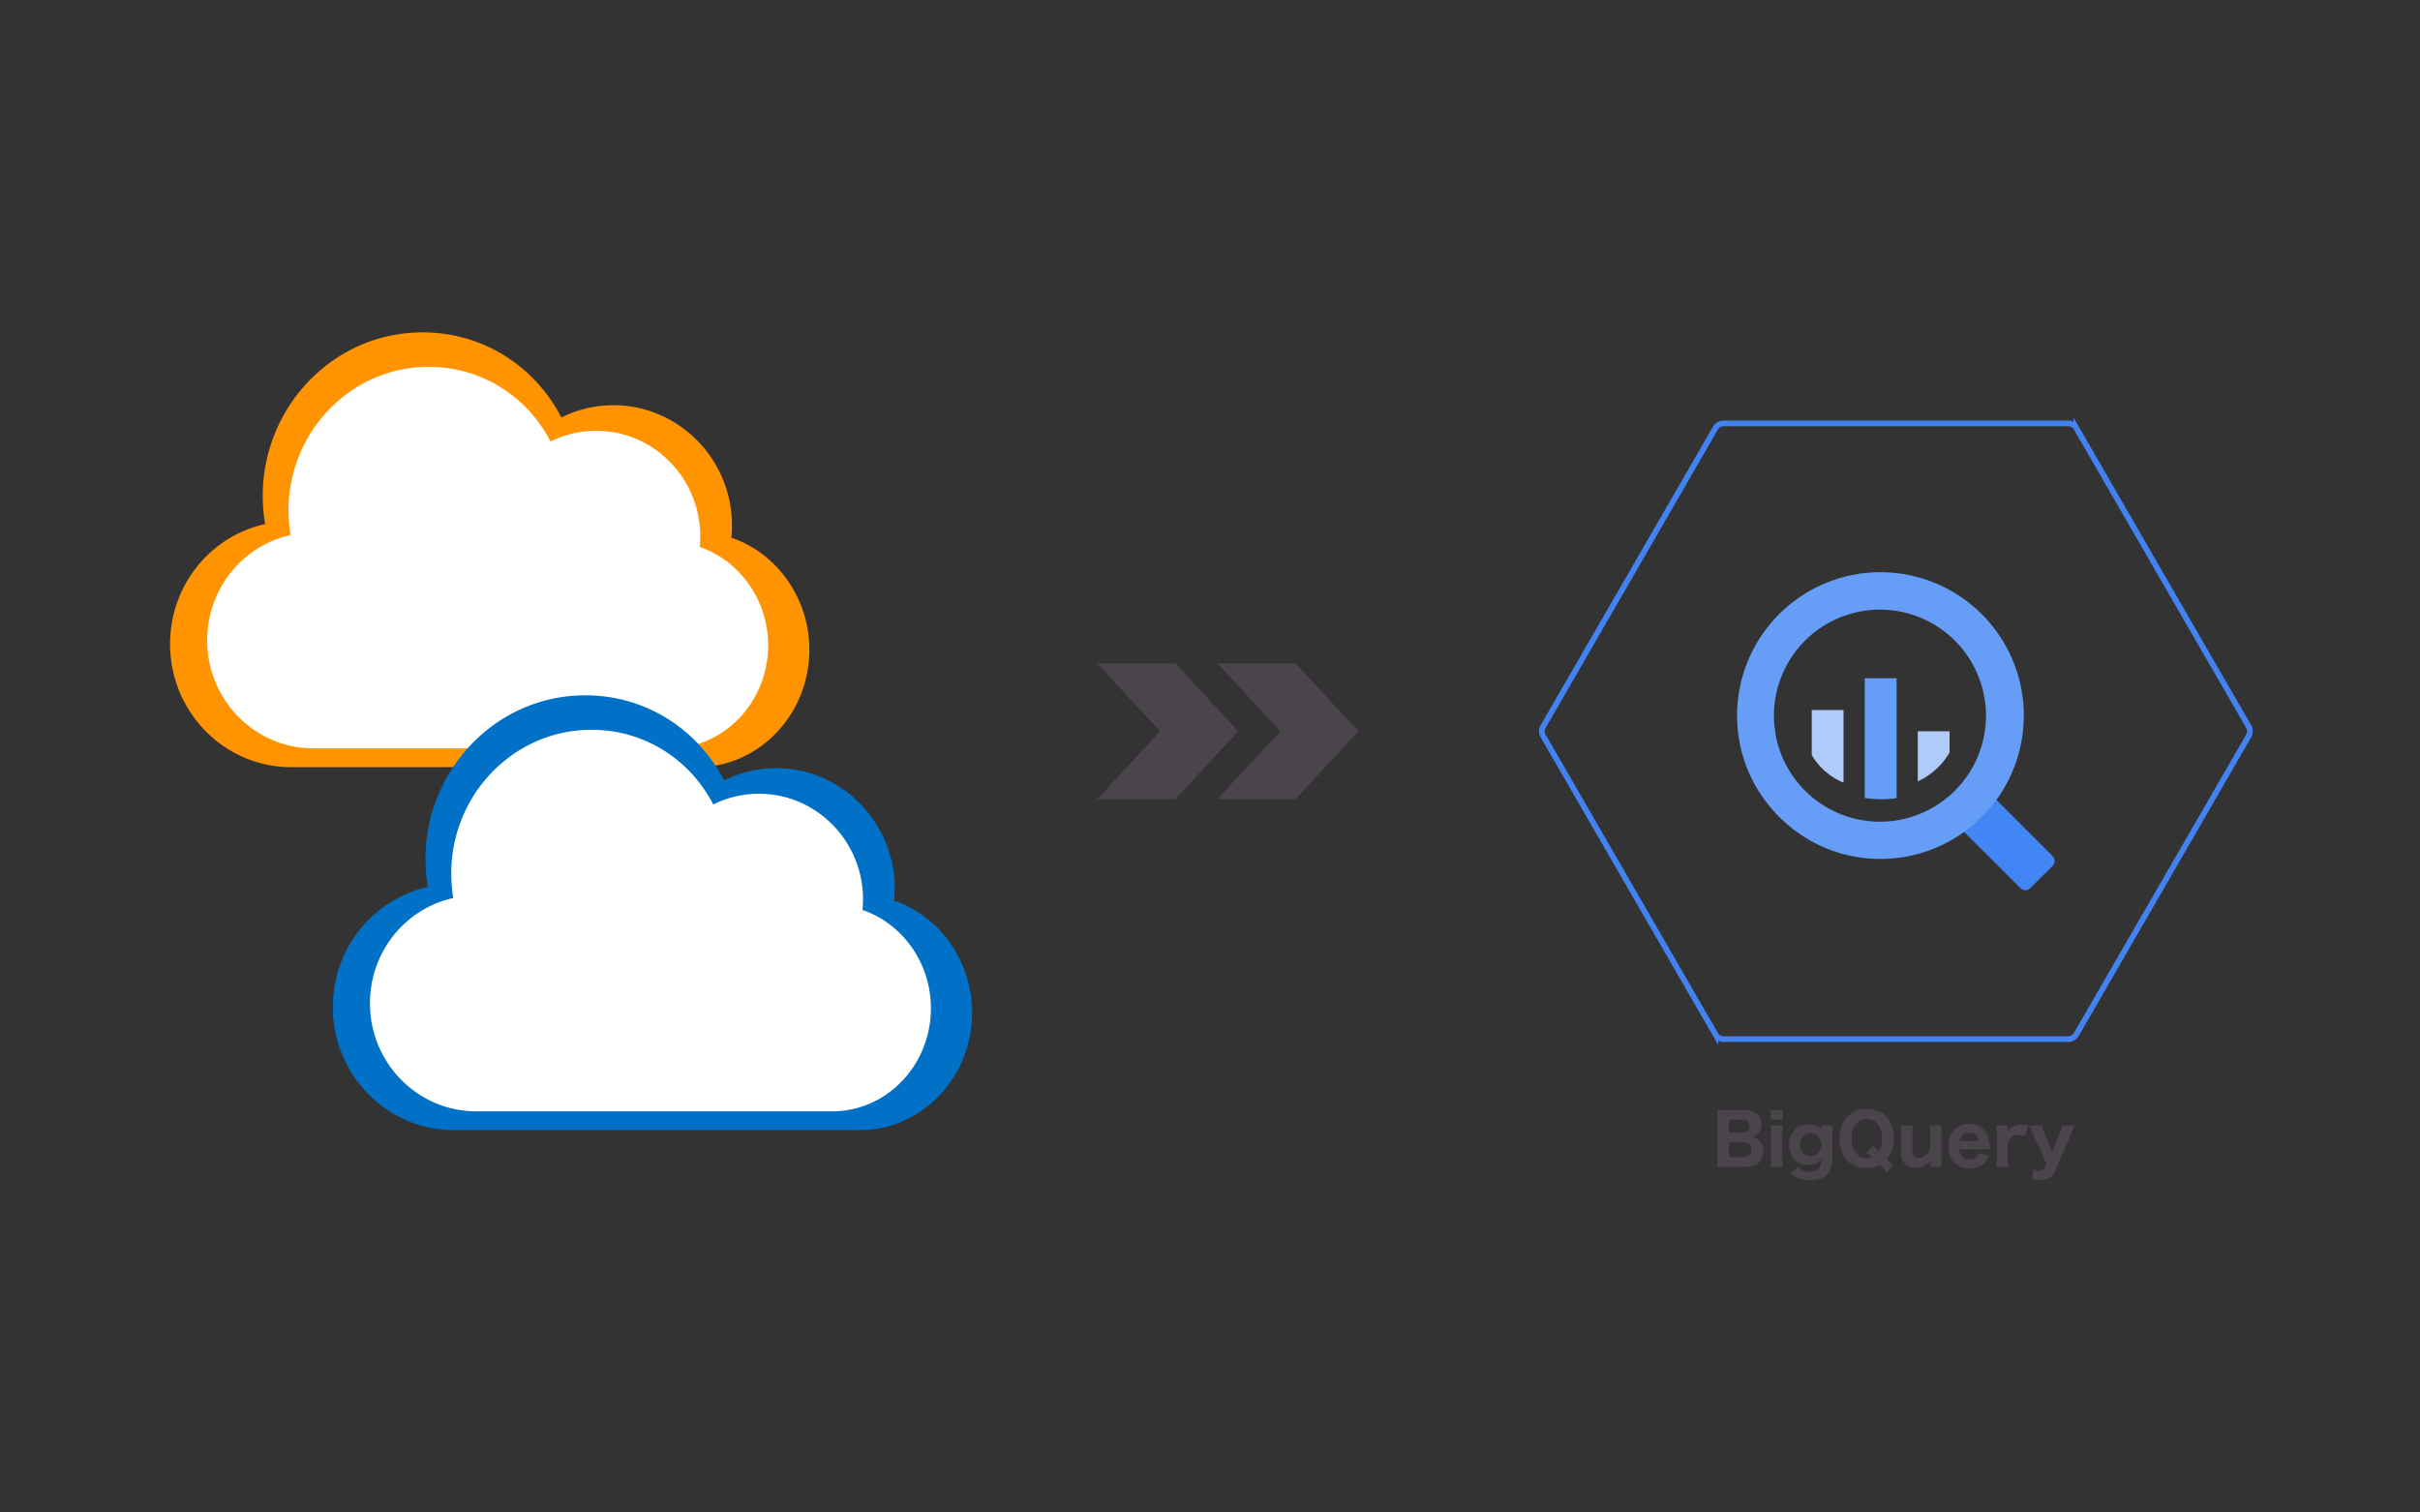
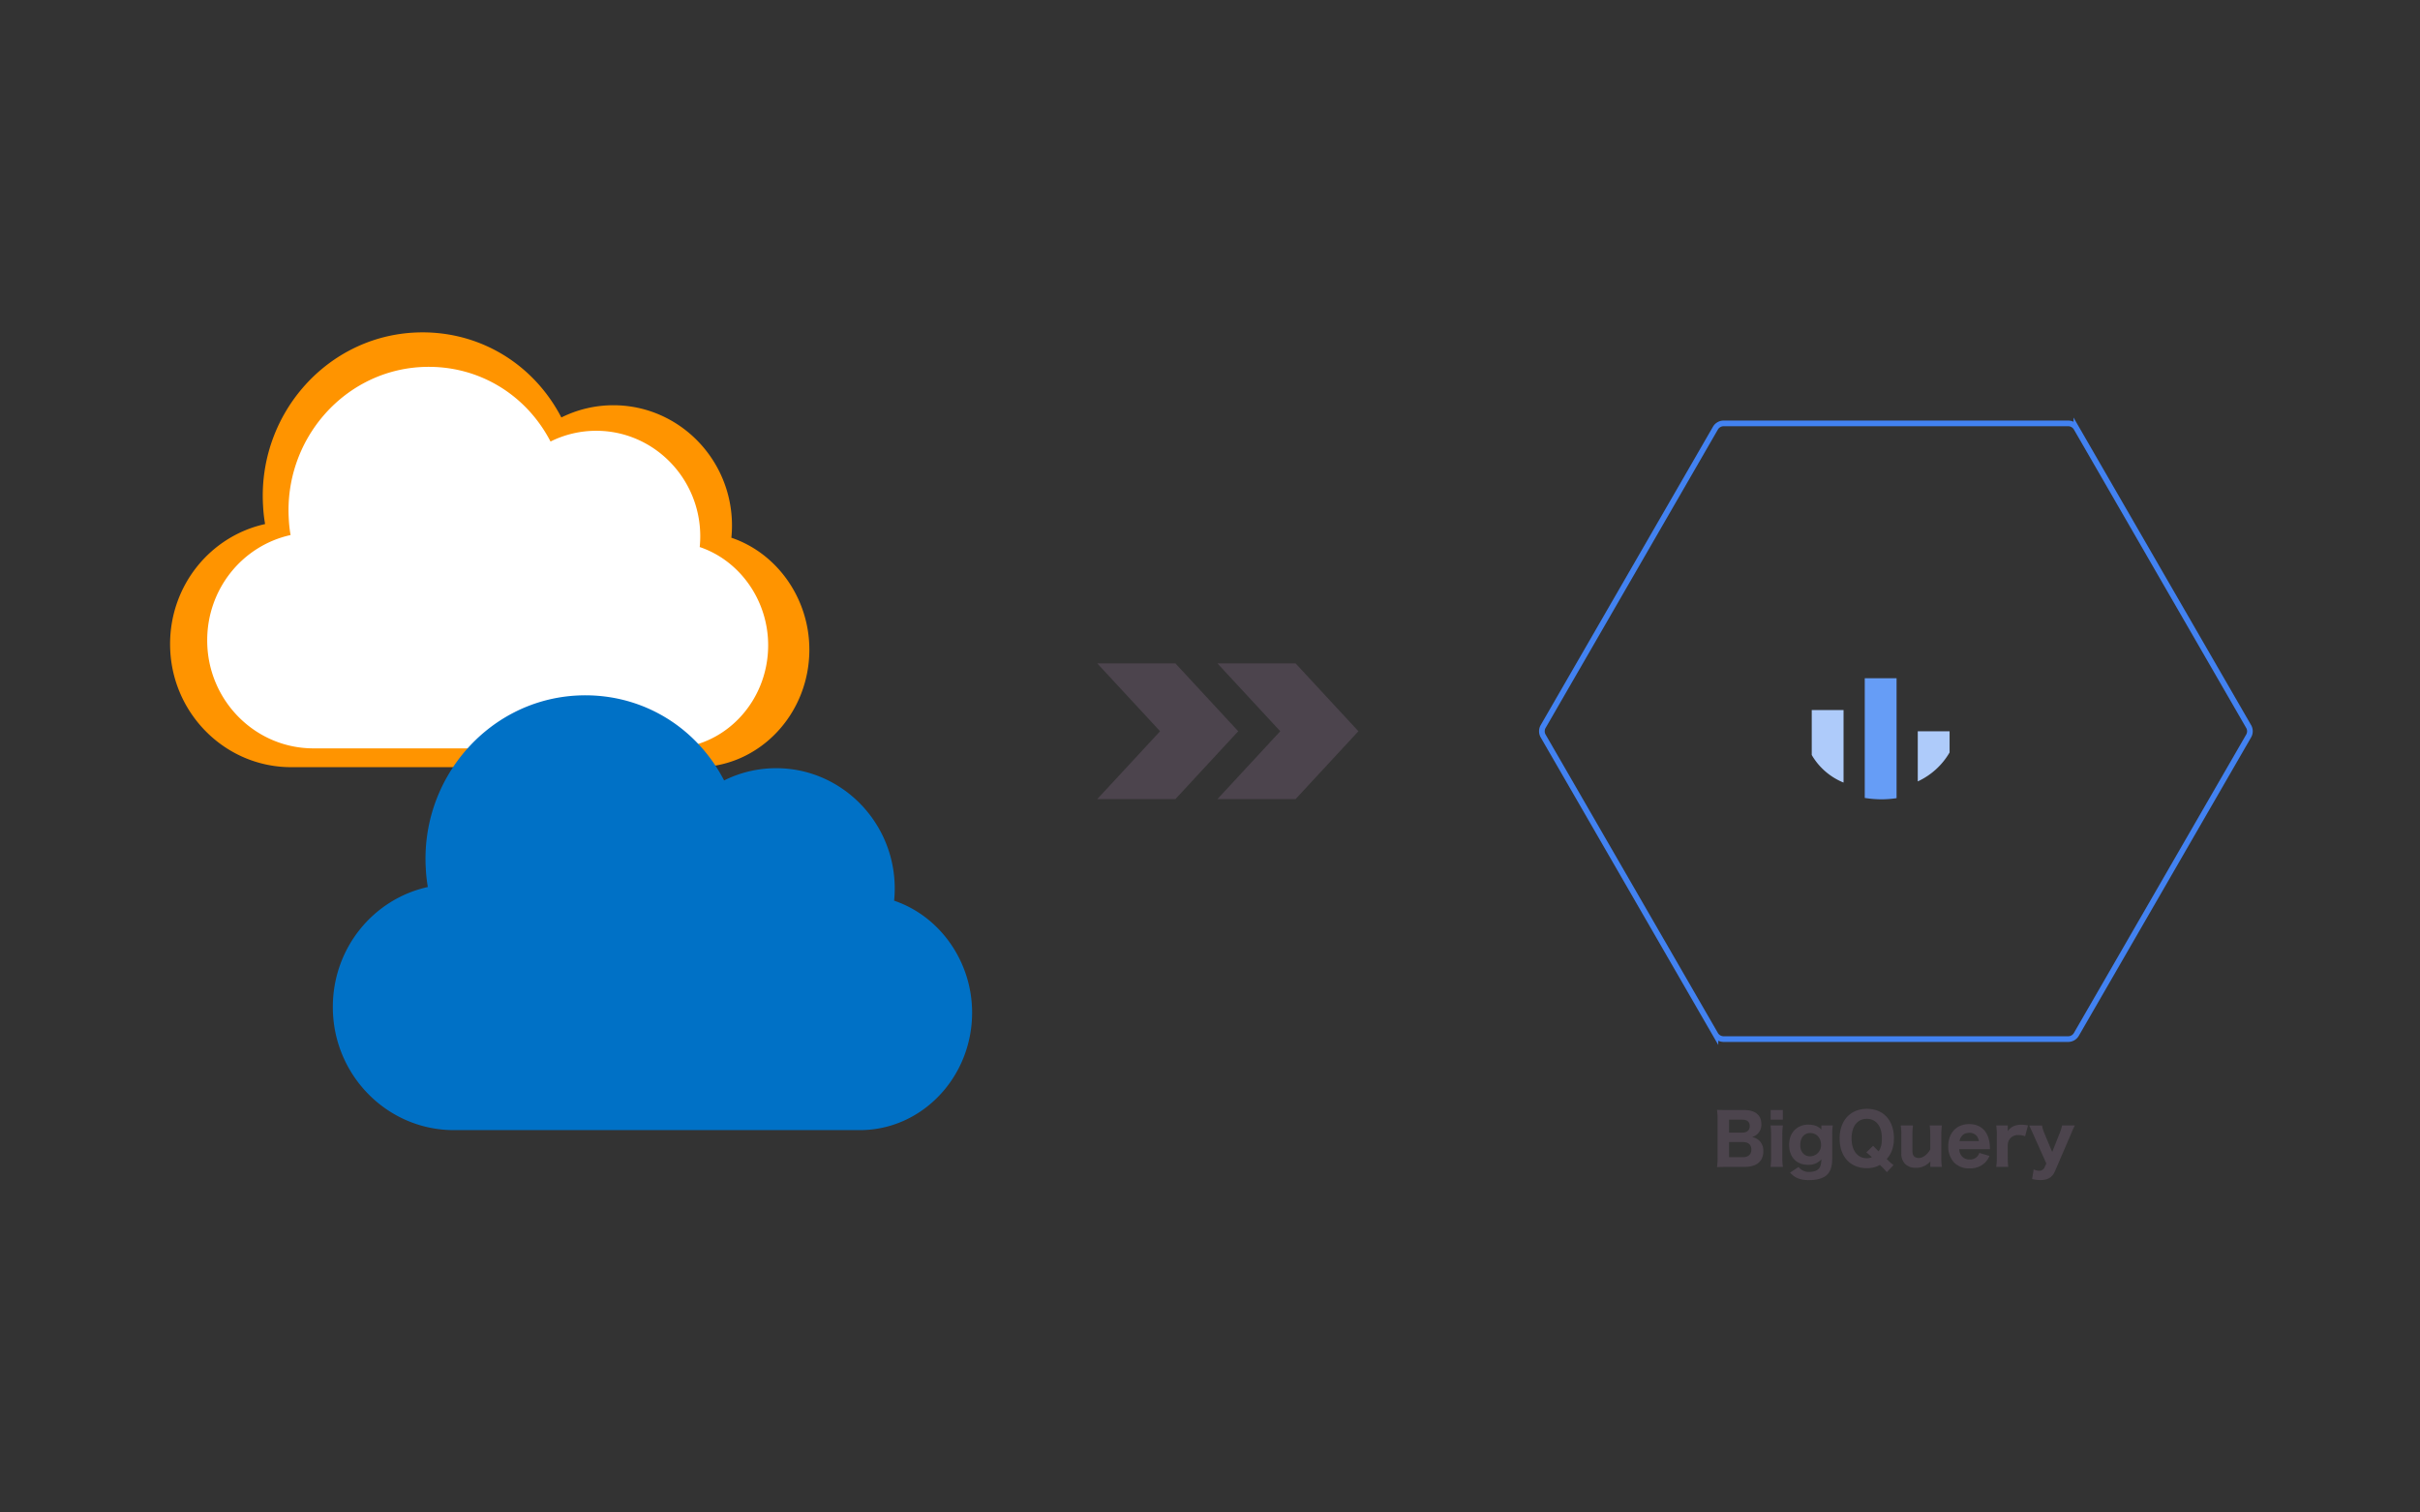
<svg xmlns="http://www.w3.org/2000/svg" id="レイヤー_1" data-name="レイヤー 1" width="1280" height="800" viewBox="0 0 1280 800">
  <rect x="0" y="0" width="1280" height="800" fill="#333333" stroke="none" />
  <defs>
    <style>.cls-1{fill:#ff9400;}.cls-2{fill:#fff;}.cls-3{fill:#0071c6;}.cls-4{fill:none;stroke:#4282f1;stroke-miterlimit:10;stroke-width:3px;}.cls-5{fill:#aecbfa;}.cls-5,.cls-6,.cls-7{fill-rule:evenodd;}.cls-6{fill:#669df6;}.cls-7{fill:#4285f4;}.cls-8{fill:#4c444d;}</style>
  </defs>
  <path class="cls-1" d="M167.852,405.78H154c-35.308,0-64.033-29.183-64.033-65.041-.056-30.912,21.108-57.094,50.247-63.548a80,80,0,0,1-1.072-9.611c-2.871-47.331,32.389-88.417,78.612-91.587,33.428-2.251,63.774,15.174,79.164,44.823a61.7,61.7,0,0,1,27.523-6.474c34.586,0,62.724,28.545,62.724,63.631,0,2.149-.108,4.3-.323,6.449,24.217,8.179,41.249,32.16,41.249,59.192,0,34.278-26.639,62.166-59.382,62.166H167.852Z" />
  <path class="cls-2" d="M177.945,395.837h-12.16c-30.982,0-56.188-25.607-56.188-57.073-.049-27.125,18.522-50.1,44.091-55.762a70.072,70.072,0,0,1-.94-8.434c-2.519-41.532,28.421-77.584,68.98-80.365,29.333-1.976,55.961,13.315,69.465,39.331a54.144,54.144,0,0,1,24.152-5.681c30.348,0,55.039,25.048,55.039,55.836,0,1.885-.1,3.776-.284,5.658,21.25,7.177,36.2,28.22,36.2,51.94,0,30.079-23.376,54.55-52.107,54.55H177.945Z" />
  <path class="cls-3" d="M253.938,597.757H240.081c-35.309,0-64.034-29.182-64.034-65.041-.056-30.912,21.108-57.093,50.247-63.548a80.179,80.179,0,0,1-1.072-9.611c-2.87-47.331,32.39-88.417,78.612-91.587,33.428-2.251,63.774,15.175,79.164,44.824a61.69,61.69,0,0,1,27.524-6.474c34.585,0,62.723,28.544,62.723,63.631,0,2.148-.108,4.3-.323,6.448,24.217,8.18,41.249,32.16,41.249,59.192,0,34.278-26.639,62.166-59.382,62.166H253.938Z" />
-   <path class="cls-2" d="M264.03,587.814H251.871c-30.983,0-56.189-25.607-56.189-57.073-.049-27.124,18.522-50.1,44.091-55.762a70.253,70.253,0,0,1-.94-8.434c-2.519-41.532,28.421-77.584,68.98-80.365,29.333-1.976,55.961,13.315,69.465,39.331a54.147,54.147,0,0,1,24.152-5.681c30.349,0,55.039,25.048,55.039,55.836,0,1.885-.095,3.776-.284,5.658,21.25,7.178,36.2,28.22,36.2,51.94,0,30.079-23.375,54.55-52.107,54.55H264.03Z" />
  <path class="cls-4" d="M1093.915,223.947H911.667a5,5,0,0,0-4.33,2.5L816.213,384.278a5,5,0,0,0,0,5l91.124,157.831a5,5,0,0,0,4.33,2.5h182.248a5,5,0,0,0,4.33-2.5l91.124-157.831a5,5,0,0,0,0-5l-91.124-157.831A5,5,0,0,0,1093.915,223.947Z" />
  <g id="Shape">
    <path class="cls-5" d="M958.277,375.566v23.779A34.47,34.47,0,0,0,975.1,413.926v-38.36Z" />
    <path class="cls-6" d="M986.318,358.742v63.315a56.765,56.765,0,0,0,8.817.729,53.812,53.812,0,0,0,8.007-.617V358.742Z" />
    <path class="cls-5" d="M1014.358,386.782v26.527A37.755,37.755,0,0,0,1031.182,398V386.782Z" />
-     <path class="cls-7" d="M1050.949,423.067l-12,12a3.645,3.645,0,0,0,0,5.047l29.835,29.723a3.476,3.476,0,0,0,4.916.074c.026-.024.05-.049.075-.074l12-11.945a3.589,3.589,0,0,0,0-4.991l-29.835-29.835a3.589,3.589,0,0,0-4.991,0" />
-     <path class="cls-6" d="M994.842,302.662a75.841,75.841,0,0,0-75.592,84.23c3.733,34.741,31.795,62.969,66.512,66.908a75.842,75.842,0,0,0,84.676-75.093c0-.075,0-.149,0-.224a75.822,75.822,0,0,0-75.6-75.821m-.478,131.957a56.08,56.08,0,1,1,56.08-56.08,56.081,56.081,0,0,1-56.08,56.08" />
  </g>
  <path class="cls-8" d="M913.239,617.208c-2.443,0-3.515.037-5.07.111a32.981,32.981,0,0,0,.3-5.218V592.009a35.894,35.894,0,0,0-.3-5c1.85.11,2.257.11,5.033.11h9.213c5.884,0,9.214,2.665,9.214,7.438a6.645,6.645,0,0,1-2.11,5.292,7.207,7.207,0,0,1-2.774,1.554,7.762,7.762,0,0,1,3.589,1.739,7.34,7.34,0,0,1,2.331,5.773c0,5.328-3.516,8.288-9.843,8.288Zm8.363-18.132c2.441,0,3.884-1.331,3.884-3.478,0-2.183-1.368-3.367-3.921-3.367h-7.031v6.845Zm-7.068,12.989H921.9c2.813,0,4.441-1.48,4.441-4.034s-1.628-3.959-4.515-3.959h-7.289Z" />
  <path class="cls-8" d="M943.021,595.3a31.824,31.824,0,0,0-.3,5.217V611.99a35.156,35.156,0,0,0,.3,5.218h-6.55a37.1,37.1,0,0,0,.3-5.18V600.483a33.572,33.572,0,0,0-.3-5.181Zm-.037-8.178v5.107h-6.438v-5.107Z" />
  <path class="cls-8" d="M951.308,617.245a6.727,6.727,0,0,0,5.661,2.627c2.443,0,4.367-.739,5.292-2.035.74-1.073,1-2.146,1.146-4.662a8.856,8.856,0,0,1-7.141,2.923c-6.068,0-9.953-4.108-9.953-10.546,0-3.848,1.369-6.846,4.033-8.806a10.09,10.09,0,0,1,6.142-1.888c3.071,0,5.218.814,6.919,2.627a7.642,7.642,0,0,1-.036-.962V595.3H969.4a32.033,32.033,0,0,0-.3,4.885V612.73c0,4.478-1,7.253-3.219,9.067-1.924,1.554-5.143,2.4-8.992,2.4-4.662,0-7.512-1.11-10.065-3.959Zm2.517-7.03a5.158,5.158,0,0,0,3.478,1.4,6.213,6.213,0,0,0,3.181-.924,5.831,5.831,0,0,0,2.7-5.255c0-3.552-2.405-6.142-5.7-6.142-3.183,0-5.255,2.479-5.255,6.253A6.307,6.307,0,0,0,953.825,610.215Z" />
  <path class="cls-8" d="M998,620.02a33.957,33.957,0,0,0-3.7-3.848,13.288,13.288,0,0,1-6.882,1.7c-8.769,0-14.394-6.105-14.394-15.652s5.7-15.727,14.468-15.727c8.659,0,14.246,6.069,14.246,15.542a17.843,17.843,0,0,1-1.517,7.623,14.877,14.877,0,0,1-2.294,3.4l1.258,1.184a20.019,20.019,0,0,0,2.368,2Zm-7.253-13.987c.3.334,1.258,1.332,2.887,2.96,1.294-1.961,1.739-3.7,1.739-6.771,0-3.7-.925-6.55-2.739-8.363a7.227,7.227,0,0,0-5.253-2.072c-4.959,0-8.031,3.959-8.031,10.361s3.146,10.472,8.067,10.472a5.959,5.959,0,0,0,2.627-.555,30.206,30.206,0,0,0-2.886-2.517Z" />
  <path class="cls-8" d="M1027.119,595.3a35.759,35.759,0,0,0-.3,5.181v11.545a31.761,31.761,0,0,0,.3,5.18h-6.143v-1.48c0-.3.036-.777.074-1.48a9.816,9.816,0,0,1-7.734,3.441,7.79,7.79,0,0,1-5.661-2.035,7.944,7.944,0,0,1-2-5.847v-9.324a33.826,33.826,0,0,0-.3-5.181h6.475a37.416,37.416,0,0,0-.3,5.181V608.4c0,1.961.3,2.813,1.184,3.479a3.642,3.642,0,0,0,2.184.629c2.145,0,4.514-1.777,6.068-4.515v-7.511a38.681,38.681,0,0,0-.3-5.181Z" />
  <path class="cls-8" d="M1036.291,607.847a6.145,6.145,0,0,0,1.259,3.588,5.2,5.2,0,0,0,4.218,1.85,4.99,4.99,0,0,0,5.143-3.478l5.365,1.592a10.237,10.237,0,0,1-2.368,3.589,11.188,11.188,0,0,1-8.14,3,11.029,11.029,0,0,1-8.03-2.923,12.166,12.166,0,0,1-3.256-8.807c0-7.03,4.4-11.693,11.064-11.693,4.846,0,8.362,2.368,9.953,6.624a16.9,16.9,0,0,1,1,5.772,7.566,7.566,0,0,0,.073.889Zm10.361-4.293a5.528,5.528,0,0,0-1.036-2.59,4.873,4.873,0,0,0-4-1.776c-2.738,0-4.514,1.48-5.217,4.366Z" />
  <path class="cls-8" d="M1071.144,601a9.2,9.2,0,0,0-3.441-.629,5.51,5.51,0,0,0-4.44,1.739,5.68,5.68,0,0,0-1.3,3.515v6.4a41.377,41.377,0,0,0,.259,5.18h-6.364a37.247,37.247,0,0,0,.3-5.18V600.483a32.181,32.181,0,0,0-.3-5.181h6.105v3.034c1.554-2.33,3.923-3.44,7.216-3.44a14.734,14.734,0,0,1,3.478.406Z" />
  <path class="cls-8" d="M1075.471,600.039c-1.555-3.478-1.74-3.848-2.183-4.737h6.771a20.652,20.652,0,0,0,1.331,4.292l4.072,9.732,3.736-9.4a23.076,23.076,0,0,0,1.48-4.626h6.735c-.259.555-.259.555-.777,1.628-.259.519-.259.519-1.331,3.109l-8.437,19.574c-1.37,3.108-3.738,4.552-7.586,4.552a22.1,22.1,0,0,1-4.44-.519l.814-5.143a6.116,6.116,0,0,0,2.811.74,3.015,3.015,0,0,0,2.961-1.813l.926-2.035Z" />
  <polygon class="cls-8" points="621.693 422.673 621.693 422.673 580.361 422.673 613.592 386.778 580.361 350.883 621.693 350.883 621.693 350.883 654.923 386.778 621.693 422.673" />
  <polygon class="cls-8" points="685.266 422.673 685.266 422.673 643.934 422.673 677.164 386.778 643.934 350.883 685.266 350.883 685.266 350.883 718.496 386.778 685.266 422.673" />
</svg>